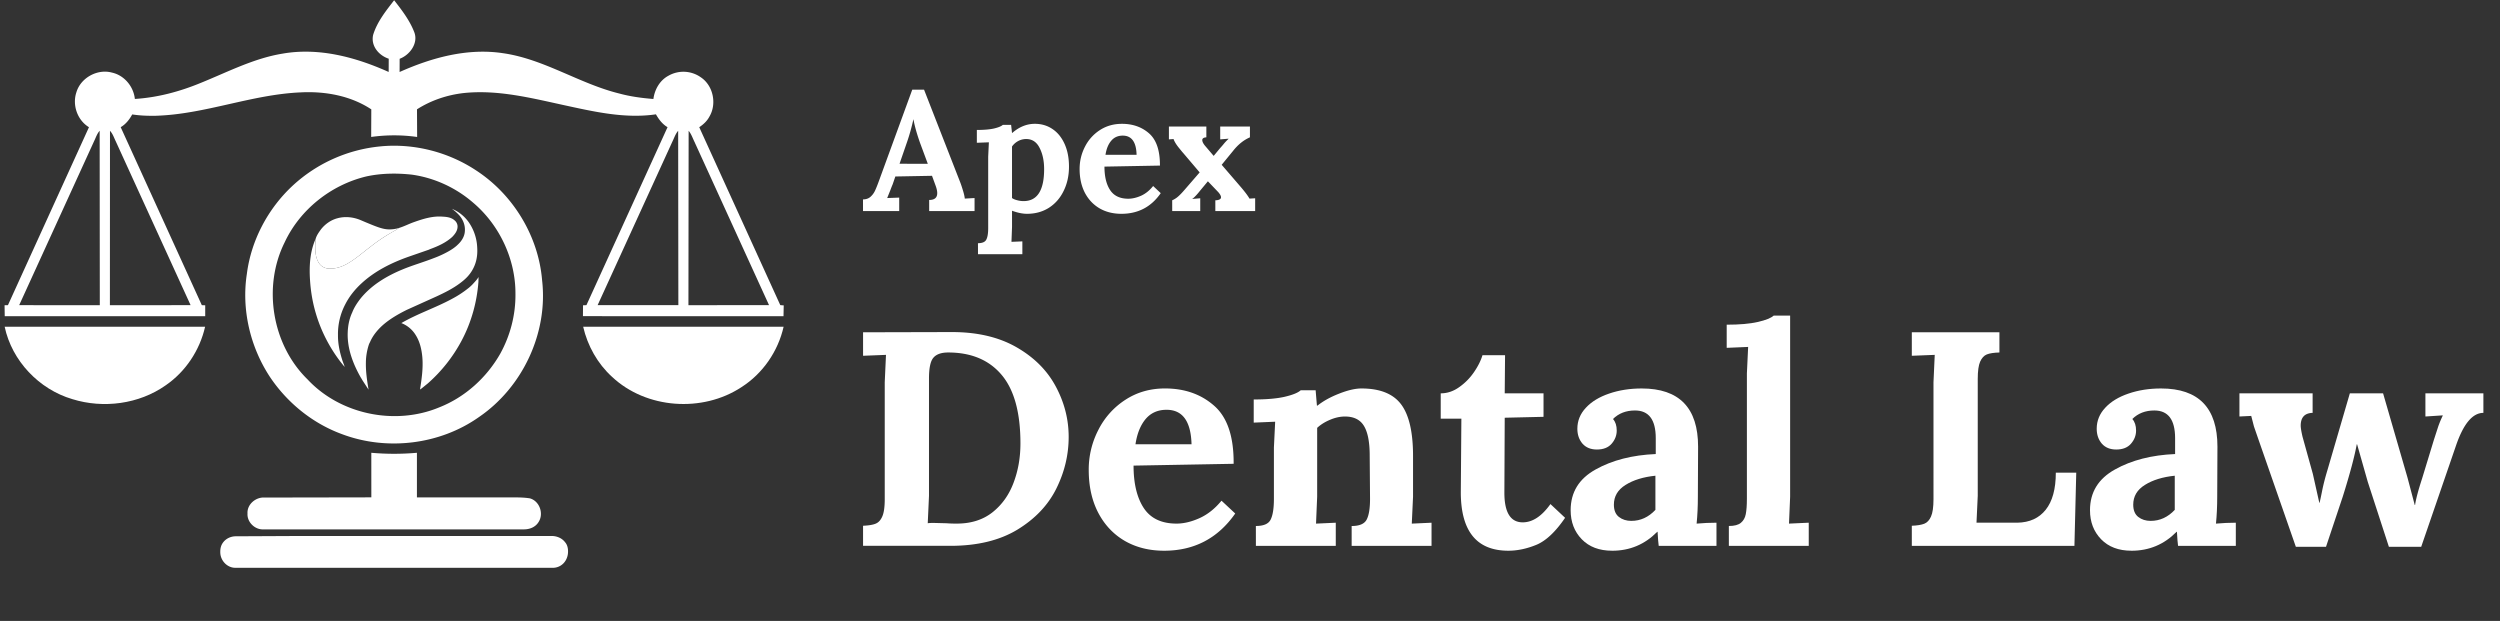
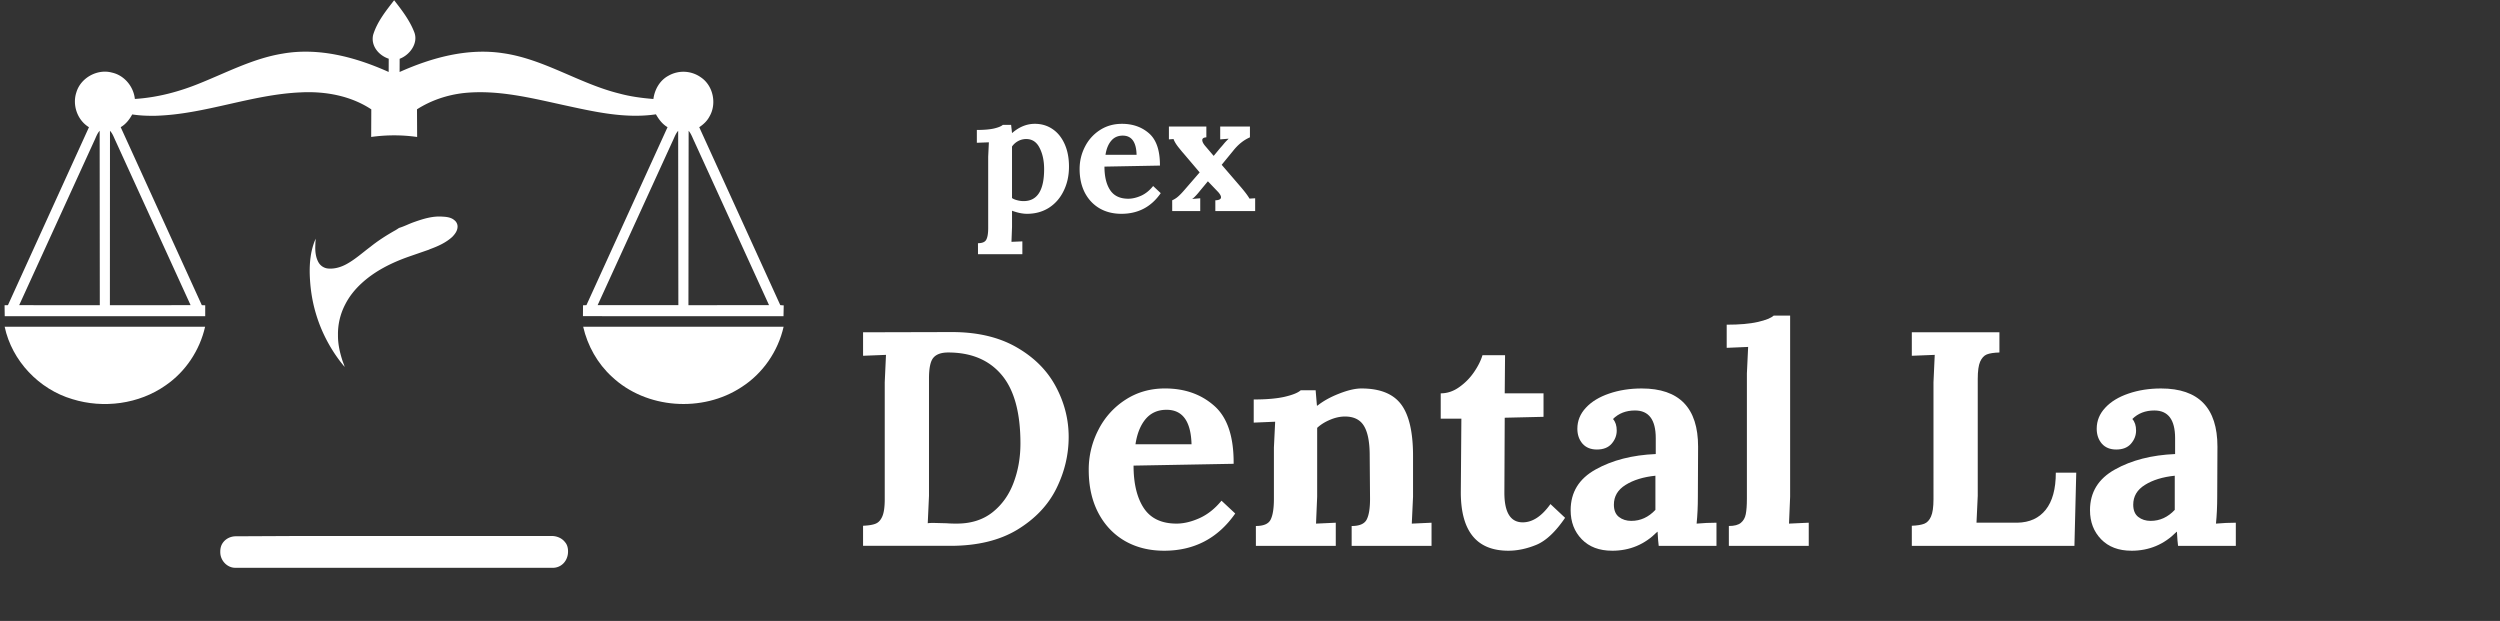
<svg xmlns="http://www.w3.org/2000/svg" width="459" zoomAndPan="magnify" viewBox="0 0 344.25 85.5" height="114" preserveAspectRatio="xMidYMid meet">
  <rect x="0" y="0" width="344.25" height="85.5" fill="#333333" stroke="none" />
  <defs>
    <clipPath id="A">
      <path d="M.629 0h107.215v44H.629zm0 0" clip-rule="nonzero" />
    </clipPath>
    <clipPath id="B">
      <path d="M.629 44H29v12H.629zm0 0" clip-rule="nonzero" />
    </clipPath>
    <clipPath id="C">
      <path d="M80 44h27.844v12H80zm0 0" clip-rule="nonzero" />
    </clipPath>
    <clipPath id="D">
      <path d="M30 73h49v5.195H30zm0 0" clip-rule="nonzero" />
    </clipPath>
    <path id="E" d="M221.981 75.834c-1.762 0-3.152-.527-4.172-1.578s-1.531-2.383-1.531-4c0-2.469 1.145-4.336 3.438-5.609 2.289-1.281 5.051-1.988 8.281-2.125v-2.187c0-2.539-.953-3.812-2.859-3.812-1.23 0-2.242.391-3.031 1.172.344.387.516.918.516 1.594 0 .668-.234 1.273-.703 1.813-.461.531-1.137.797-2.031.797-.844 0-1.508-.27-1.984-.812-.469-.551-.703-1.234-.703-2.047 0-1.094.391-2.055 1.172-2.891.781-.844 1.848-1.492 3.203-1.953 1.363-.469 2.859-.703 4.484-.703 5.176 0 7.766 2.672 7.766 8.016l-.031 6.891c0 1.344-.059 2.578-.172 3.703.914-.082 1.828-.125 2.734-.125v3.188h-7.953c-.055-.363-.105-1.008-.156-1.937h-.047c-1.711 1.742-3.781 2.609-6.219 2.609zm2.656-4.109c1.258 0 2.363-.504 3.313-1.516v-4.703c-1.656.168-3.027.59-4.109 1.266-1.074.668-1.609 1.574-1.609 2.719 0 .762.227 1.324.688 1.688.469.367 1.039.547 1.719.547zm0 0" />
  </defs>
  <g clip-path="url(#A)">
    <path fill="#fff" d="M51.391 4.77c.555-1.785 1.754-3.277 2.883-4.734 1.07 1.371 2.156 2.785 2.781 4.422.566 1.512-.633 3.117-2.023 3.637l-.008 1.82c4.445-1.988 9.367-3.336 14.266-2.586 5.664.816 10.5 4.203 16.012 5.555 1.527.414 3.098.621 4.672.746.168-1.301.879-2.562 2.059-3.195a4.15 4.15 0 0 1 4.484.219c1.703 1.148 2.211 3.66 1.164 5.41-.32.609-.832 1.078-1.395 1.453l11.16 24.5.473.035-.031 1.488-27.617-.004.012-1.496.469-.02 11.168-24.508c-.707-.41-1.199-1.07-1.598-1.77-4.25.629-8.52-.363-12.66-1.262-4.523-.988-9.133-2.156-13.801-1.668-2.281.258-4.508 1.004-6.441 2.242l.02 3.809c-2.098-.301-4.23-.297-6.328-.004l.016-3.801c-2.832-1.871-6.312-2.504-9.66-2.34-6.789.273-13.219 3.02-20.016 3.223-1.086.02-2.172-.02-3.246-.184-.383.699-.883 1.348-1.586 1.754L27.789 42.02a24.18 24.18 0 0 0 .469.02v1.504H.652l-.023-1.512.465-.012L12.25 17.516c-1.598-.965-2.32-3.047-1.73-4.809.594-2 2.891-3.258 4.898-2.711 1.699.375 2.977 1.918 3.152 3.629 3.141-.195 6.207-1.023 9.105-2.223 3.676-1.488 7.258-3.363 11.207-4.012 5.008-.883 10.082.473 14.637 2.52l.008-1.824c-1.402-.465-2.504-1.805-2.137-3.316zM12.965 19.422L2.641 42.02l11.102.008-.02-24.02c-.363.402-.523.934-.758 1.414zm2.18-1.41l-.012 24.012 11.113-.004-10.324-22.598c-.234-.48-.398-1.016-.777-1.41zm77.457 1.457L82.293 42.02H93.41l-.027-24.008c-.367.418-.539.965-.781 1.457zm2.223-1.461l-.027 24.016 11.098-.008-10.262-22.473c-.254-.52-.437-1.086-.809-1.535zm0 0" />
  </g>
  <g clip-path="url(#B)">
    <path fill="#fff" d="M.641 44.992h27.602c-.734 3.238-2.684 6.184-5.426 8.066-3.68 2.594-8.582 3.234-12.859 1.902-4.59-1.355-8.32-5.27-9.316-9.969zm0 0" />
  </g>
  <g clip-path="url(#C)">
    <path fill="#fff" d="M80.301 44.988l27.602.004c-.762 3.391-2.871 6.449-5.805 8.32-5.367 3.535-13.109 3.004-17.82-1.422-2-1.82-3.371-4.273-3.977-6.902zm0 0" />
  </g>
-   <path d="M52.434 20.152c4.57-.43 9.266.77 13.094 3.293 5.125 3.324 8.625 9.066 9.121 15.164.832 7.23-2.68 14.707-8.676 18.805-5.395 3.824-12.695 4.699-18.871 2.371-4.066-1.484-7.586-4.348-9.973-7.945-2.691-4.125-3.887-9.242-3.137-14.121.59-4.629 2.906-8.996 6.32-12.164a20.71 20.71 0 0 1 12.121-5.402zm-2 4.145c-4.855 1.164-9.145 4.566-11.254 9.109-3.027 6.109-1.723 14.059 3.164 18.832 4.504 4.836 12.059 6.391 18.141 3.855 3.543-1.395 6.516-4.086 8.395-7.383 1.383-2.496 2.125-5.355 2.098-8.211.031-4.766-2.168-9.477-5.793-12.562-2.387-2.082-5.383-3.469-8.523-3.895-2.07-.219-4.187-.191-6.227.254zm.695 38.051a35.51 35.51 0 0 0 6.281 0v6.141l12.266.004c1.098.008 2.211-.043 3.301.133 1.305.371 1.914 2.063 1.215 3.207-.422.734-1.223 1.074-2.105 1.063H36.258c-1.16.055-2.25-1.004-2.176-2.172-.09-1.273 1.148-2.305 2.371-2.211l14.68-.027-.004-6.137zm0 0" fill="#fff" />
  <g clip-path="url(#D)">
    <path fill="#fff" d="M30.762 74.641c.395-.492 1.004-.77 1.633-.793l8.082-.039 35.406-.004c.715-.02 1.457.254 1.902.828.328.359.434.824.434 1.301.008.871-.445 1.707-1.238 2.066a2.02 2.02 0 0 1-.891.188l-43.637-.004c-1.09.039-2.062-.906-2.117-2.043-.027-.602.086-1.078.426-1.5zm0 0" />
  </g>
  <g fill="#fff">
-     <path d="M65.324 36.621c-.477 1.133-1.219 1.809-1.973 2.371-.996.746-2.113 1.305-3.238 1.824l-4.102 1.852c-1.187.594-2.355 1.262-3.348 2.145-.711.648-1.336 1.41-1.715 2.301v.004c-.07.117-.125.238-.168.367-.258.805-.398 1.645-.398 2.488-.023 1.238.168 2.465.367 3.684l-.828-1.273-.187-.316a.57.57 0 0 0-.035-.051c-1.074-1.879-1.891-3.992-1.82-6.187.027-.961.211-1.93.621-2.801.266-.695.684-1.324 1.137-1.91 1.492-1.852 3.586-3.102 5.758-4.004 1.379-.578 2.824-.984 4.219-1.527.02-.004.039-.012.055-.02a14.01 14.01 0 0 0 2.055-.937c.492-.277.961-.586 1.359-.988.496-.469.883-1.09.926-1.785.082-.867-.289-1.734-.895-2.344a5.89 5.89 0 0 0-.887-.762 5.24 5.24 0 0 1 1.215.699 5.36 5.36 0 0 1 .891.871c.09.105.5.617.848 1.426a6.59 6.59 0 0 1 .523 2.195c.035.543.09 1.563-.379 2.68zm-10.383-5.226a5.15 5.15 0 0 1-.496.316l-.902.523A22.52 22.52 0 0 0 51 33.988c-1.047.781-2.023 1.672-3.164 2.316-.797.457-1.719.754-2.645.672-.516-.043-1.008-.324-1.285-.77-.477-.742-.516-1.664-.488-2.523l.055-.824c.141-.477.445-.887.734-1.289.57-.715 1.355-1.277 2.246-1.512 1.031-.289 2.152-.176 3.137.223l.699.297c1.566.652 2.367.98 3.211 1.008a4.45 4.45 0 0 0 1.441-.195zm10.954 6.746l-.016.672c-.211 2.832-.992 5.621-2.332 8.125-1.176 2.207-2.75 4.195-4.625 5.848l-.738.598-.352.258c.234-1.449.445-2.922.328-4.391-.09-1.078-.328-2.176-.914-3.102-.453-.75-1.16-1.348-1.984-1.66 2.234-1.301 4.707-2.105 6.977-3.336a14.04 14.04 0 0 0 2.219-1.445l.09-.07a5.67 5.67 0 0 0 .629-.598c.258-.285.531-.559.719-.898zm0 0" />
    <path d="M63.004 31.258c-.02.543-.371 1-.738 1.371-.891.813-2.02 1.305-3.141 1.711l-.008.02-2.734.949c-2.414.84-4.773 2-6.656 3.758-.891.824-1.66 1.793-2.207 2.883a8.78 8.78 0 0 0-.98 4.215c-.012 1.117.219 2.223.551 3.285.105.367.266.715.375 1.074-.207-.227-.391-.469-.582-.707-1.508-1.973-2.664-4.215-3.371-6.59-.453-1.5-.719-3.055-.82-4.617-.035-.531-.117-1.855.078-3.223a9.6 9.6 0 0 1 .539-2.141l.164-.387-.043.582-.02.609c-.004.613.063 1.457.496 2.156a1.69 1.69 0 0 0 1.285.77c.926.078 1.848-.215 2.645-.676 1.141-.645 2.117-1.531 3.164-2.312 1.035-.832 2.152-1.543 3.305-2.203.195-.09.637-.395.637-.395.723-.219 1.395-.578 2.109-.824 1.234-.437 2.523-.836 3.848-.738.582.031 1.219.094 1.672.496.285.219.457.574.434.934zm55.839 41.138c.758-.031 1.332-.125 1.719-.281.395-.156.703-.484.922-.984.227-.5.344-1.297.344-2.391V52.646l.172-3.781-3.156.125v-3.234l12.234-.031c3.5 0 6.457.695 8.875 2.078 2.426 1.387 4.234 3.188 5.422 5.406 1.188 2.211 1.781 4.527 1.781 6.953 0 2.469-.57 4.844-1.703 7.125s-2.93 4.168-5.375 5.656c-2.449 1.48-5.523 2.219-9.219 2.219h-12.016zm12.906-.297c1.957 0 3.594-.516 4.906-1.547 1.313-1.039 2.281-2.395 2.906-4.062.633-1.664.953-3.477.953-5.437 0-4.258-.871-7.41-2.609-9.453-1.73-2.039-4.18-3.062-7.344-3.062-.949 0-1.625.242-2.031.719-.406.469-.609 1.418-.609 2.844v16.172l-.172 3.781c.145-.031.41-.047.797-.047l1.813.047c.363.031.828.047 1.391.047zm28.544 3.735c-2.043 0-3.852-.453-5.422-1.359-1.562-.914-2.781-2.211-3.656-3.891-.867-1.676-1.297-3.633-1.297-5.875a11.86 11.86 0 0 1 1.328-5.516 10.58 10.58 0 0 1 3.719-4.141c1.594-1.039 3.41-1.562 5.453-1.562 2.719 0 4.977.797 6.781 2.391 1.813 1.594 2.703 4.258 2.672 7.984l-13.781.25c0 2.469.469 4.418 1.406 5.844.945 1.43 2.453 2.141 4.516 2.141.988 0 2.039-.25 3.156-.75 1.125-.508 2.133-1.312 3.031-2.406l1.891 1.766c-2.387 3.418-5.652 5.125-9.797 5.125zm3.781-14.656c-.086-3.164-1.23-4.75-3.437-4.75-1.211 0-2.172.43-2.891 1.281-.711.855-1.172 2.012-1.391 3.469zm8.859 11.25c1.063 0 1.738-.289 2.031-.875.301-.594.453-1.547.453-2.859v-7.062l.172-3.562-2.953.125v-3.187c1.77 0 3.195-.125 4.281-.375 1.094-.258 1.82-.555 2.188-.891h2.063c0 .055.055.758.172 2.109h.078c.813-.645 1.813-1.195 3-1.656 1.195-.469 2.211-.703 3.047-.703 2.551 0 4.375.73 5.469 2.188s1.641 3.824 1.641 7.094v5.625l-.172 3.703 2.719-.125v3.188h-11v-2.734c1.063 0 1.75-.289 2.063-.875.313-.594.469-1.547.469-2.859l-.047-5.969c0-1.844-.262-3.195-.781-4.062-.523-.875-1.398-1.312-2.625-1.312-.668 0-1.355.152-2.062.453-.699.293-1.289.664-1.766 1.109V68.4l-.156 3.703 2.719-.125v3.188h-11zm34.767 3.406c-4.367 0-6.547-2.687-6.547-8.062l.078-10.125h-2.844v-3.484c.895 0 1.738-.281 2.531-.844.801-.562 1.477-1.242 2.031-2.047.563-.812.957-1.598 1.188-2.359h3.109l-.047 5.25h5.344v3.234l-5.344.125-.047 10.328c0 2.719.844 4.078 2.531 4.078 1.344 0 2.613-.836 3.813-2.516l2.016 1.891c-1.312 1.93-2.633 3.168-3.953 3.719-1.312.539-2.602.813-3.859.813zm0 0" />
    <use href="#E" />
    <path d="M238.063 72.428c.758 0 1.313-.145 1.656-.437.352-.289.578-.687.672-1.187.102-.508.156-1.211.156-2.109V51.428l.172-3.656-2.953.125V44.71c1.77 0 3.195-.125 4.281-.375 1.094-.25 1.82-.539 2.188-.875h2.266v24.938l-.156 3.703 2.719-.125v3.188h-11zm25.193-.032c.758-.031 1.332-.125 1.719-.281.395-.156.703-.484.922-.984.227-.5.344-1.297.344-2.391V52.646l.172-3.781-3.156.125v-3.234h12.063v2.781c-.762.023-1.34.109-1.734.266-.387.156-.695.492-.922 1-.219.5-.328 1.297-.328 2.391v16.078l-.172 3.703h5.625c1.688-.031 2.988-.625 3.906-1.781.926-1.164 1.391-2.867 1.391-5.109h2.813l-.25 10.078h-22.391zm0 0" />
    <use href="#E" x="71.514" />
-     <path d="M311.057 60.709l-.687-1.984-.375-1.453-1.625.078v-3.187h10.078v2.688c-1.094.031-1.641.621-1.641 1.766 0 .281.082.789.25 1.516l1.422 5.125.891 3.984h.031c.063-.227.176-.758.344-1.594.164-.844.414-1.82.75-2.937l3.078-10.547h4.578l3.359 11.594 1 3.781h.047c.113-.812.438-2.031.969-3.656l1.625-5.328.594-1.828a14.49 14.49 0 0 1 .625-1.5v-.031l-2.391.156v-3.187h7.984v2.688c-1.492 0-2.75 1.512-3.781 4.531l-4.781 13.906h-4.453l-2.906-8.937-1.469-5.172h-.047c-.305 1.68-.945 4.074-1.922 7.188l-2.312 6.922h-4.156zM118.835 27.457c.406 0 .742-.113 1.016-.344.27-.238.484-.523.641-.859s.348-.816.578-1.453l4.547-12.453h1.625l4.953 12.688c.125.313.254.699.391 1.156.145.461.234.844.266 1.156l1.344-.078v1.797h-6.25v-1.531c.738 0 1.109-.312 1.109-.937 0-.312-.086-.68-.25-1.109l-.469-1.281-5.047.094-.375 1.094c-.055.117-.164.391-.328.828l-.422 1.047 1.656-.062v1.859h-4.984zm8.922-4.906l-1.078-2.906c-.449-1.281-.746-2.348-.891-3.203h-.016c-.25 1.125-.539 2.152-.859 3.078l-1.047 3.031zm0 0" />
    <path d="M134.667 33.488c.594 0 .973-.164 1.141-.484.176-.324.266-.855.266-1.594v-9.844l.094-1.969-1.656.063v-1.766c.977 0 1.77-.066 2.375-.203.602-.145 1.004-.312 1.203-.5h1.141l.125 1.125h.016c.969-.844 2.008-1.266 3.125-1.266.926 0 1.742.246 2.453.734.707.48 1.258 1.168 1.656 2.063.395.887.594 1.918.594 3.094 0 1.242-.246 2.355-.734 3.344-.48.992-1.156 1.766-2.031 2.328-.875.551-1.883.828-3.016.828-.605 0-1.293-.141-2.062-.422v2.234l-.078 2.047 1.5-.062v1.766h-6.109zm6.281-5.797c1.883 0 2.828-1.469 2.828-4.406 0-1.145-.211-2.117-.625-2.922-.406-.812-1.023-1.219-1.844-1.219a2.33 2.33 0 0 0-1.109.281 2.44 2.44 0 0 0-.844.75v7.094c.156.117.383.215.688.297s.602.125.906.125zm13.465 1.75c-1.137 0-2.137-.25-3-.75-.867-.508-1.543-1.227-2.031-2.156-.48-.937-.719-2.023-.719-3.266 0-1.082.242-2.102.734-3.062a5.86 5.86 0 0 1 2.063-2.297c.887-.574 1.895-.859 3.031-.859 1.5 0 2.75.445 3.75 1.328s1.492 2.359 1.484 4.422l-7.641.141c0 1.367.258 2.445.781 3.234s1.352 1.188 2.5 1.188c.539 0 1.125-.133 1.75-.406.625-.281 1.18-.727 1.672-1.344l1.047.984c-1.312 1.898-3.121 2.844-5.422 2.844zm2.094-8.125c-.043-1.758-.68-2.641-1.906-2.641-.668 0-1.199.242-1.594.719-.398.469-.656 1.109-.781 1.922zm4.904 6.266a3.15 3.15 0 0 0 .828-.531c.27-.238.582-.566.938-.984l2.016-2.328-2.281-2.687c-.043-.039-.246-.285-.609-.734-.355-.445-.59-.836-.703-1.172l-.641.047v-1.766h5.156v1.484c-.375.023-.562.148-.562.375 0 .242.16.543.484.906l1.078 1.266h.016l.891-1.078a10.69 10.69 0 0 0 .438-.5 6.61 6.61 0 0 1 .703-.75v-.031l-1.141.094v-1.766h4.094v1.484c-.867.375-1.641 1-2.328 1.875l-1.562 1.906 2.703 3.141c.539.637.914 1.141 1.125 1.516l.781-.047v1.766h-5.484v-1.484c.52-.02.781-.16.781-.422 0-.187-.133-.426-.391-.719l-1.406-1.469h-.016l-1.078 1.297a9.1 9.1 0 0 1-.516.609c-.23.25-.406.414-.531.484v.031l1.078-.094v1.766h-3.859zm0 0" />
  </g>
</svg>